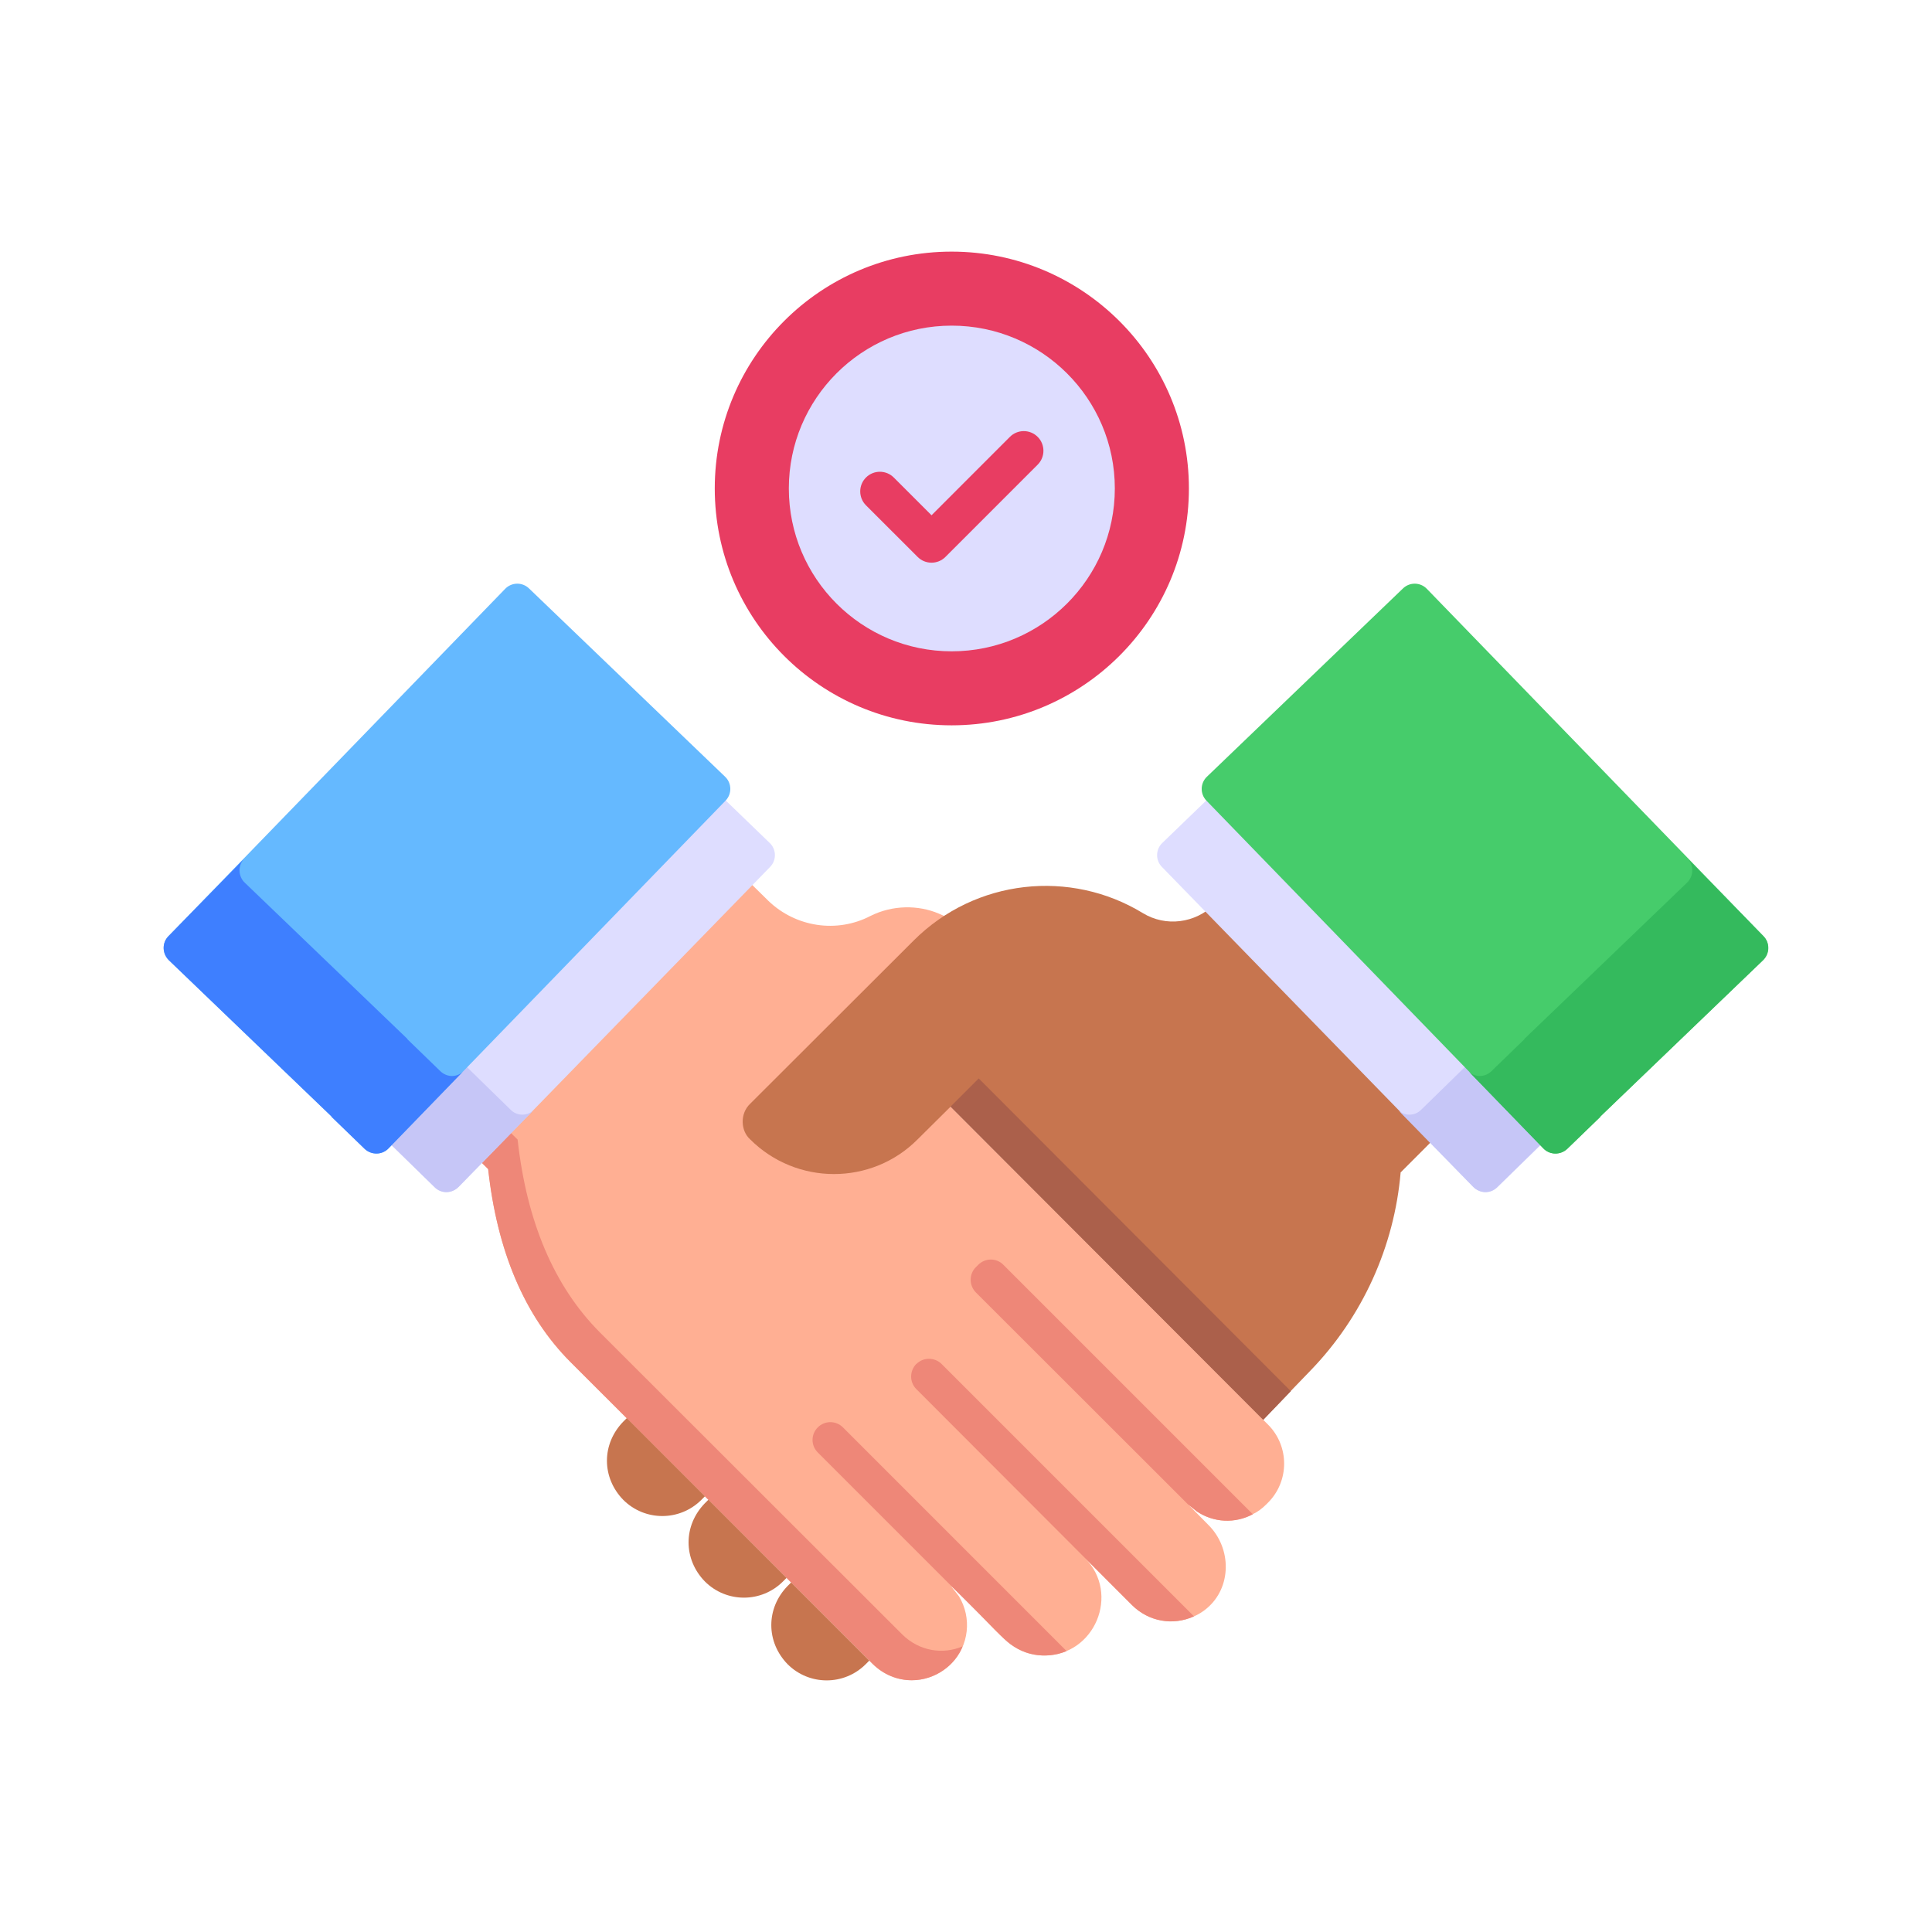
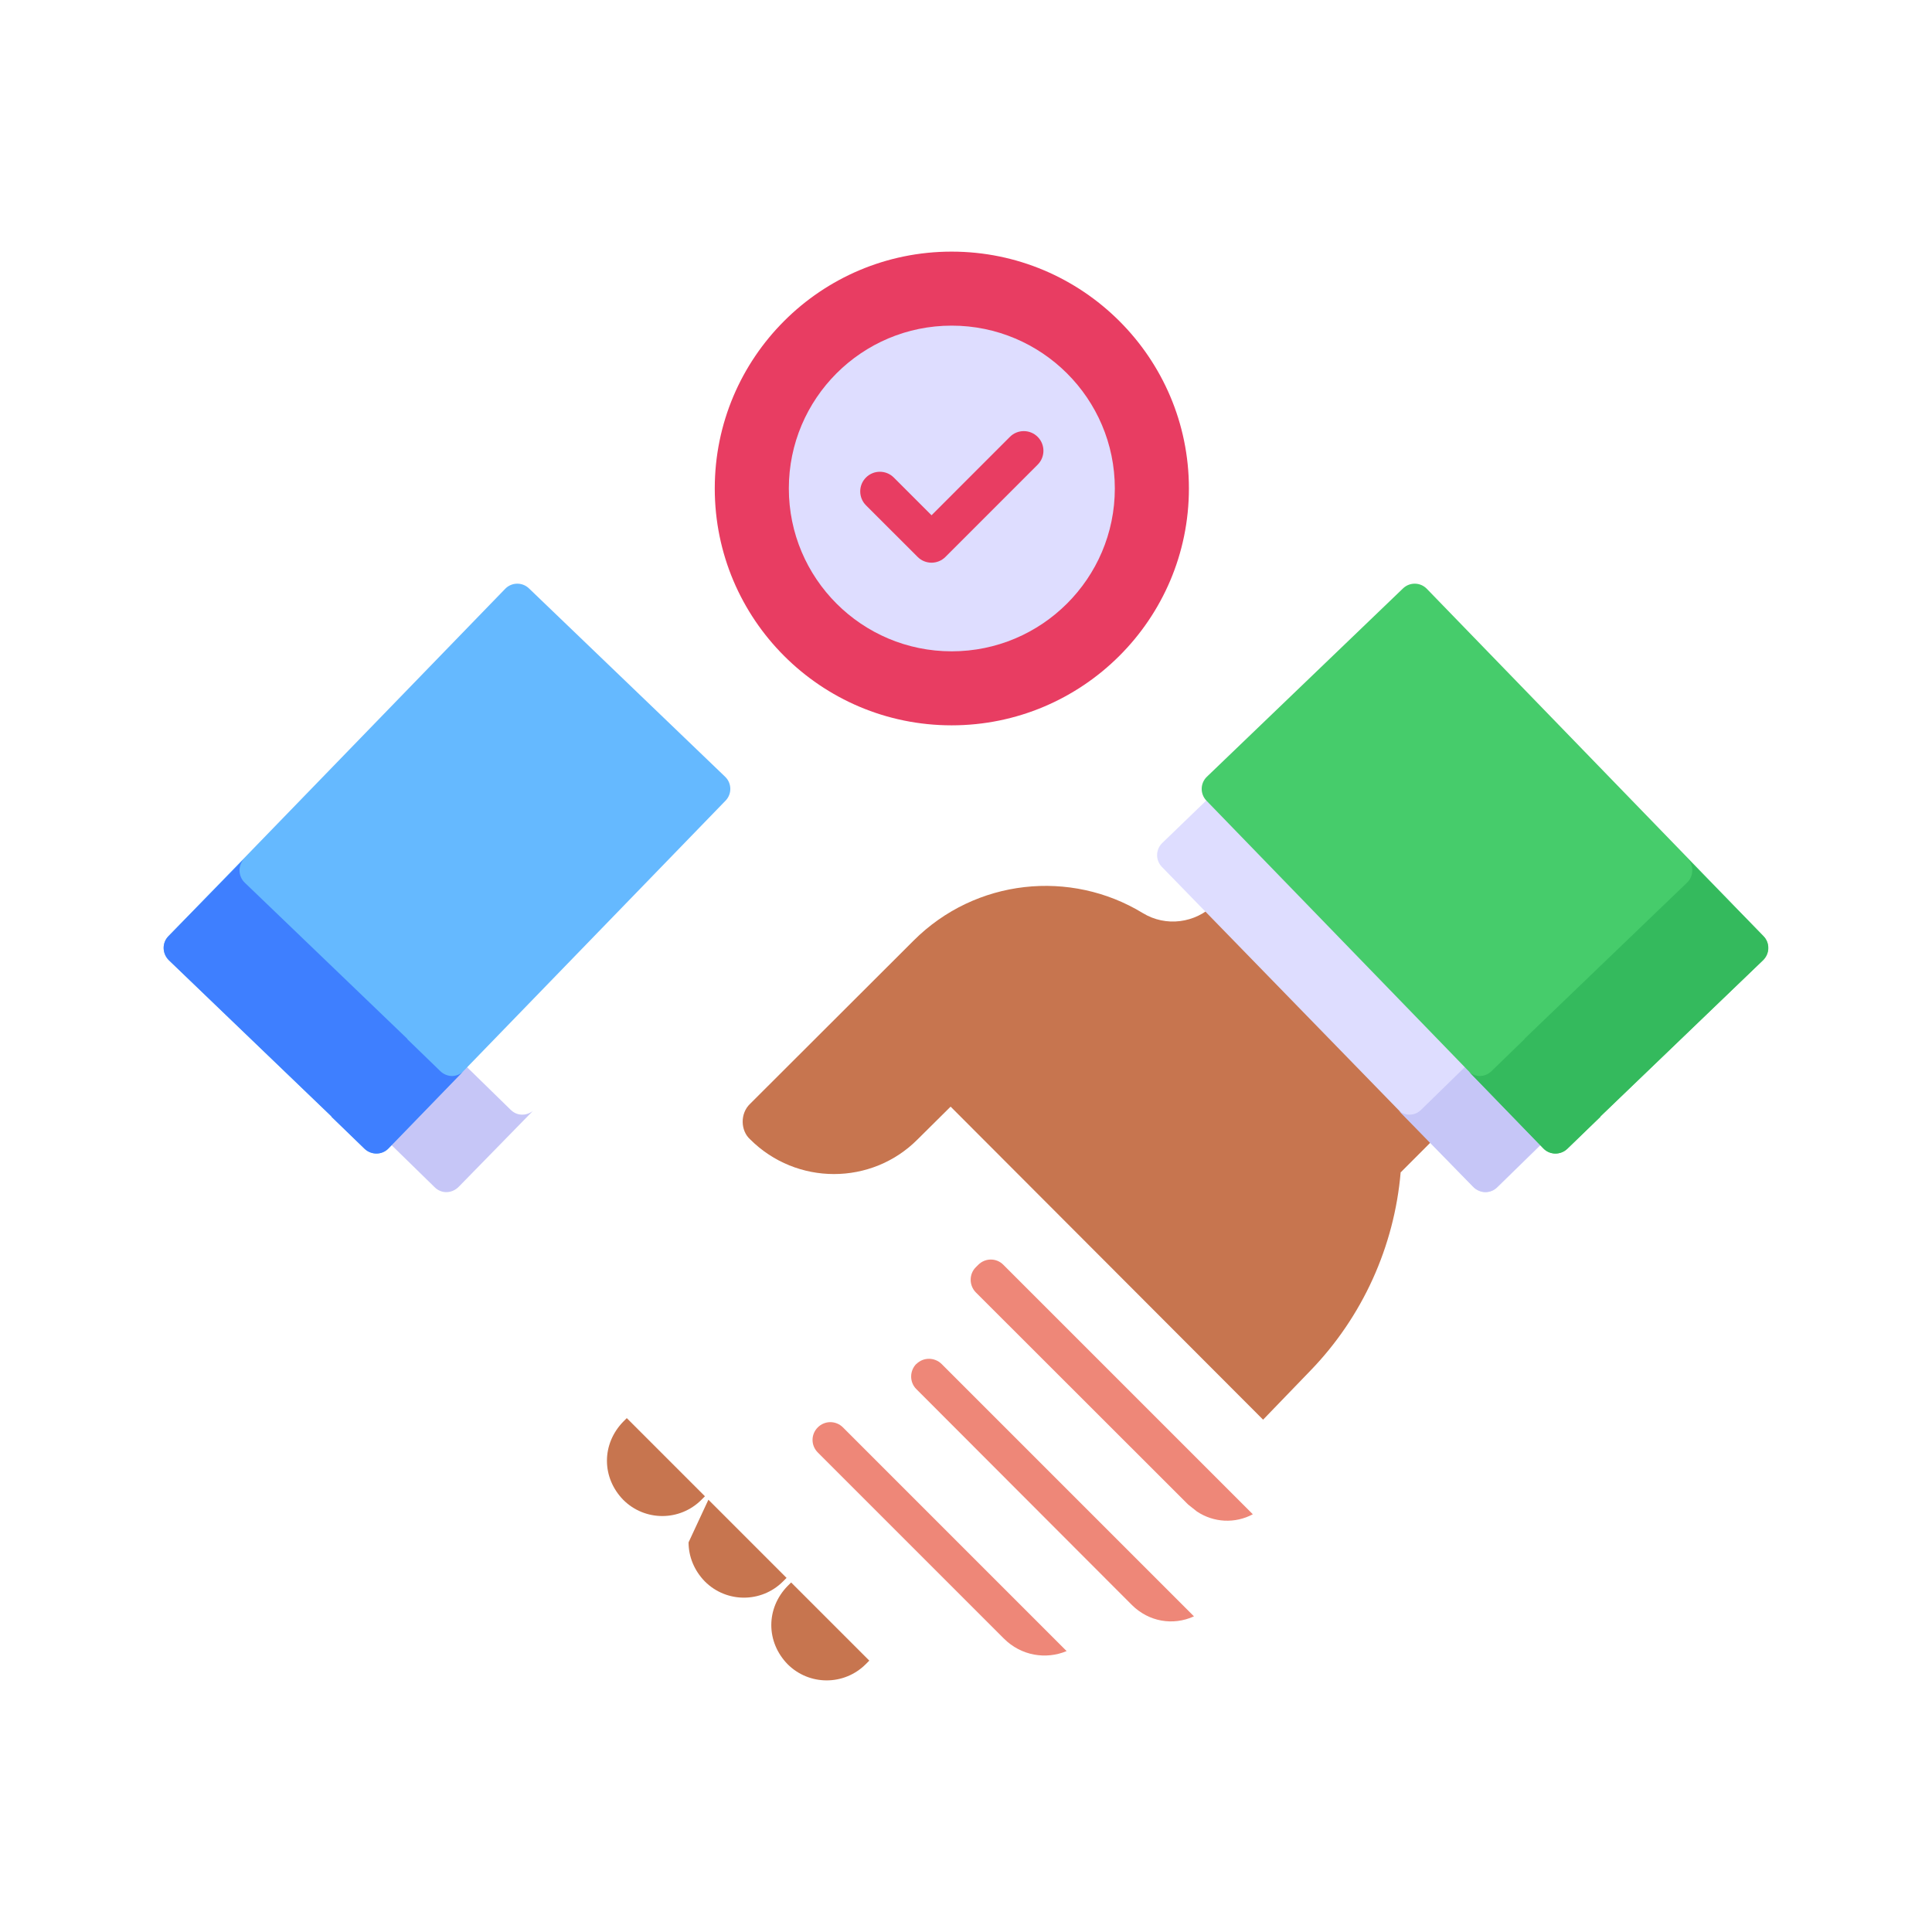
<svg xmlns="http://www.w3.org/2000/svg" width="130" height="130" viewBox="0 0 130 130" fill="none">
-   <path d="M85.32 101.112L85.204 101.228C84.914 101.518 84.624 101.73 84.295 101.885C83.097 102.523 81.686 102.465 80.546 101.711L79.947 101.228L81.319 102.619C82.885 104.185 82.885 106.813 81.203 108.224C80.933 108.455 80.643 108.629 80.334 108.765C78.922 109.386 77.291 109.123 76.179 108.011L73.01 104.842C75.388 107.251 73.671 111.393 70.265 111.393C67.778 111.393 66.93 109.317 63.985 106.716L64.526 107.412C65.395 108.842 65.222 110.736 63.985 111.973C63.25 112.688 62.303 113.055 61.356 113.055C60.39 113.055 59.463 112.688 58.728 111.973L38.398 91.662C35.248 88.512 33.451 84.125 32.852 78.656L22.861 68.839C22.088 68.085 22.088 66.868 22.822 66.114L38.282 50.152C39.036 49.379 40.273 49.359 41.026 50.113L51.713 60.626C53.549 62.385 56.313 62.81 58.574 61.631C60.06 60.888 61.791 60.884 63.173 61.476L64.584 62.095L58.361 68.858L85.32 95.856C86.769 97.305 86.769 99.663 85.32 101.112Z" fill="#FFAF93" />
-   <path d="M64.771 110.78C64.303 111.995 62.963 113.062 61.348 113.062C60.393 113.062 59.461 112.689 58.725 111.964L38.406 91.667C35.257 88.518 33.447 84.118 32.843 78.665L22.854 68.831C22.097 68.086 22.083 66.87 22.822 66.108L23.473 65.499L34.829 76.679C35.432 82.132 37.243 86.532 40.392 89.681L60.711 109.979C61.853 111.104 63.44 111.35 64.771 110.78Z" fill="#EE8778" />
  <path d="M84.3 101.892C83.105 102.529 81.678 102.463 80.537 101.706L79.945 101.234L65.659 86.96C65.199 86.488 65.199 85.731 65.659 85.27L65.824 85.106C66.296 84.634 67.053 84.634 67.514 85.106L84.3 101.892Z" fill="#EE8778" />
  <path d="M56.718 96.044L71.771 111.098C70.387 111.677 68.718 111.425 67.547 110.253C67.318 110.024 54.191 96.897 55.028 97.734C54.556 97.262 54.556 96.516 55.028 96.044C55.258 95.814 55.566 95.693 55.873 95.693C56.18 95.693 56.487 95.814 56.718 96.044Z" fill="#EE8778" />
  <path d="M63.355 91.776L80.34 108.761C78.916 109.408 77.302 109.119 76.17 108.004C75.943 107.776 60.682 92.492 61.655 93.466C61.194 93.005 61.194 92.248 61.655 91.776H61.666C62.127 91.316 62.884 91.316 63.355 91.776Z" fill="#EE8778" />
  <path d="M103.852 69.264L94.267 78.869H94.248C93.823 83.874 91.678 88.609 88.18 92.222L84.991 95.527L63.965 74.463L61.743 76.666C58.651 79.777 53.588 79.777 50.477 76.666C49.834 76.095 49.777 74.93 50.477 74.269L61.472 63.293C65.647 59.118 72.043 58.481 76.894 61.438C78.44 62.384 80.43 62.133 81.725 60.838L88.837 53.727C89.61 52.954 90.847 52.973 91.6 53.746L103.872 66.559C104.606 67.312 104.587 68.51 103.852 69.264Z" fill="#C7754F" />
-   <path d="M65.857 72.565L86.857 93.609L85.003 95.54L63.959 74.463L65.857 72.565Z" fill="#AB604B" />
-   <path d="M52.926 106.173L52.687 106.412C51.233 107.866 48.882 107.866 47.428 106.412C46.71 105.675 46.332 104.738 46.332 103.782C46.332 102.826 46.71 101.889 47.428 101.152L47.667 100.913L52.926 106.173Z" fill="#C7754F" />
+   <path d="M52.926 106.173L52.687 106.412C51.233 107.866 48.882 107.866 47.428 106.412C46.71 105.675 46.332 104.738 46.332 103.782L47.667 100.913L52.926 106.173Z" fill="#C7754F" />
  <path d="M58.493 111.739L58.254 111.979C56.799 113.433 54.449 113.433 52.994 111.979C52.277 111.241 51.899 110.305 51.899 109.349C51.899 108.393 52.277 107.456 52.994 106.719L53.233 106.48L58.493 111.739Z" fill="#C7754F" />
  <path d="M47.434 100.681L47.195 100.92C45.741 102.374 43.39 102.374 41.936 100.92C41.219 100.183 40.84 99.247 40.84 98.29C40.84 97.334 41.219 96.398 41.936 95.661L42.175 95.422L47.434 100.681Z" fill="#C7754F" />
-   <path d="M51.821 58.331L30.852 79.871C30.415 80.32 29.695 80.329 29.246 79.891L25.342 76.076C24.894 75.639 24.886 74.921 25.322 74.473L46.278 52.966C46.714 52.519 47.429 52.508 47.879 52.942L51.796 56.724C52.248 57.16 52.259 57.881 51.821 58.331Z" fill="#DEDDFF" />
  <path d="M35.851 74.758L30.859 79.864C30.405 80.318 29.702 80.341 29.248 79.887L25.345 76.074C24.891 75.643 24.891 74.917 25.322 74.463L46.267 52.974C46.313 52.928 46.381 52.883 46.426 52.837L30.428 69.267C29.997 69.698 29.997 70.424 30.451 70.855L34.354 74.668C34.785 75.099 35.398 75.099 35.851 74.758Z" fill="#C6C6F7" />
  <path d="M48.821 53.874L26.142 77.272C25.706 77.721 24.989 77.733 24.539 77.299L22.304 75.141V75.12L11.361 64.607C10.907 64.171 10.895 63.45 11.332 62.999L33.993 39.62C34.428 39.171 35.143 39.158 35.593 39.591L48.793 52.266C49.246 52.701 49.259 53.422 48.821 53.874Z" fill="#65B9FF" />
  <path d="M78.18 58.331L99.148 79.871C99.586 80.32 100.306 80.329 100.754 79.891L104.659 76.076C105.106 75.639 105.115 74.921 104.678 74.473L83.723 52.966C83.287 52.519 82.571 52.508 82.122 52.942L78.205 56.724C77.753 57.16 77.742 57.881 78.18 58.331Z" fill="#DEDDFF" />
  <path d="M94.135 74.758L99.127 79.864C99.581 80.318 100.285 80.341 100.739 79.887L104.642 76.074C105.096 75.643 105.096 74.917 104.664 74.463L83.719 52.974C83.674 52.928 83.606 52.883 83.561 52.837L99.559 69.267C99.99 69.698 99.99 70.424 99.536 70.855L95.633 74.668C95.202 75.099 94.589 75.099 94.135 74.758Z" fill="#C6C6F7" />
  <path d="M81.179 53.874L103.859 77.272C104.295 77.721 105.012 77.733 105.462 77.299L107.697 75.141V75.12L118.64 64.607C119.093 64.171 119.106 63.45 118.669 62.999L96.008 39.62C95.573 39.171 94.858 39.158 94.407 39.591L81.208 52.266C80.755 52.701 80.742 53.422 81.179 53.874Z" fill="#46CC6B" />
  <path d="M31.131 72.126L26.139 77.277C25.708 77.731 24.982 77.731 24.528 77.3L22.304 75.144V75.121L11.366 64.615C10.913 64.161 10.89 63.458 11.321 63.004L16.427 57.784C15.996 58.238 16.018 58.965 16.472 59.396L27.41 69.902V69.925L29.634 72.081C30.065 72.489 30.7 72.512 31.131 72.126Z" fill="#3E7FFF" />
  <path d="M98.855 72.126L103.847 77.277C104.279 77.731 105.005 77.731 105.459 77.3L107.683 75.144V75.121L118.62 64.615C119.074 64.161 119.097 63.458 118.666 63.004L113.56 57.784C113.991 58.238 113.968 58.965 113.514 59.396L102.577 69.902V69.925L100.353 72.081C99.922 72.489 99.286 72.512 98.855 72.126Z" fill="#34BA5D" />
  <path d="M79.999 32.868C79.999 41.668 72.832 48.806 64.032 48.806C55.232 48.806 48.095 41.668 48.095 32.868C48.095 24.068 55.232 16.931 64.032 16.931C72.832 16.931 79.999 24.068 79.999 32.868Z" fill="#E83D62" />
  <path d="M75.014 32.868C75.014 38.919 70.087 43.826 64.037 43.826C57.986 43.826 53.079 38.919 53.079 32.868C53.079 26.818 57.986 21.911 64.037 21.911C70.087 21.911 75.014 26.818 75.014 32.868Z" fill="#DEDDFF" />
  <path d="M61.746 37.475L58.27 34.001C57.754 33.484 57.754 32.647 58.27 32.131C58.787 31.615 59.623 31.615 60.14 32.131L62.681 34.671L67.953 29.396C68.47 28.88 69.306 28.88 69.823 29.396C70.339 29.913 70.339 30.75 69.823 31.266L63.615 37.475C63.099 37.991 62.262 37.991 61.746 37.475Z" fill="#E83D62" />
</svg>